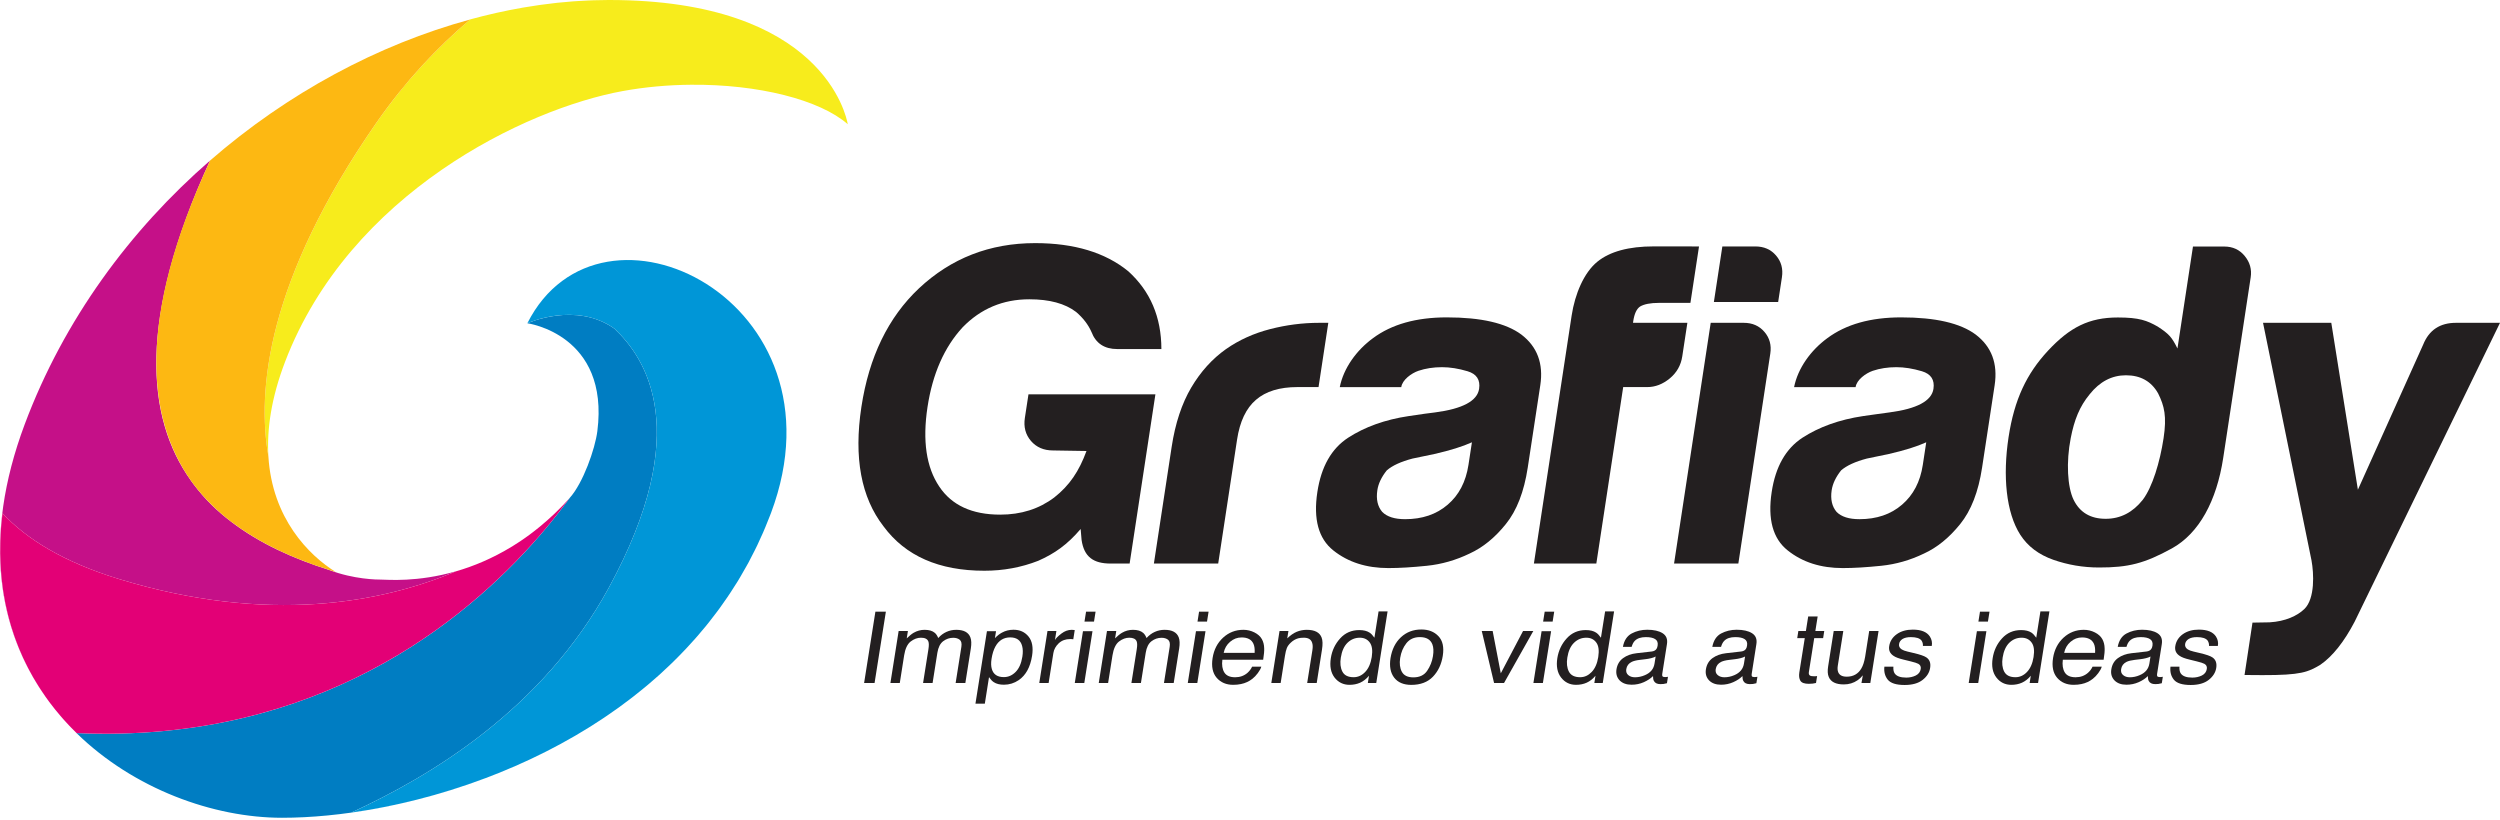
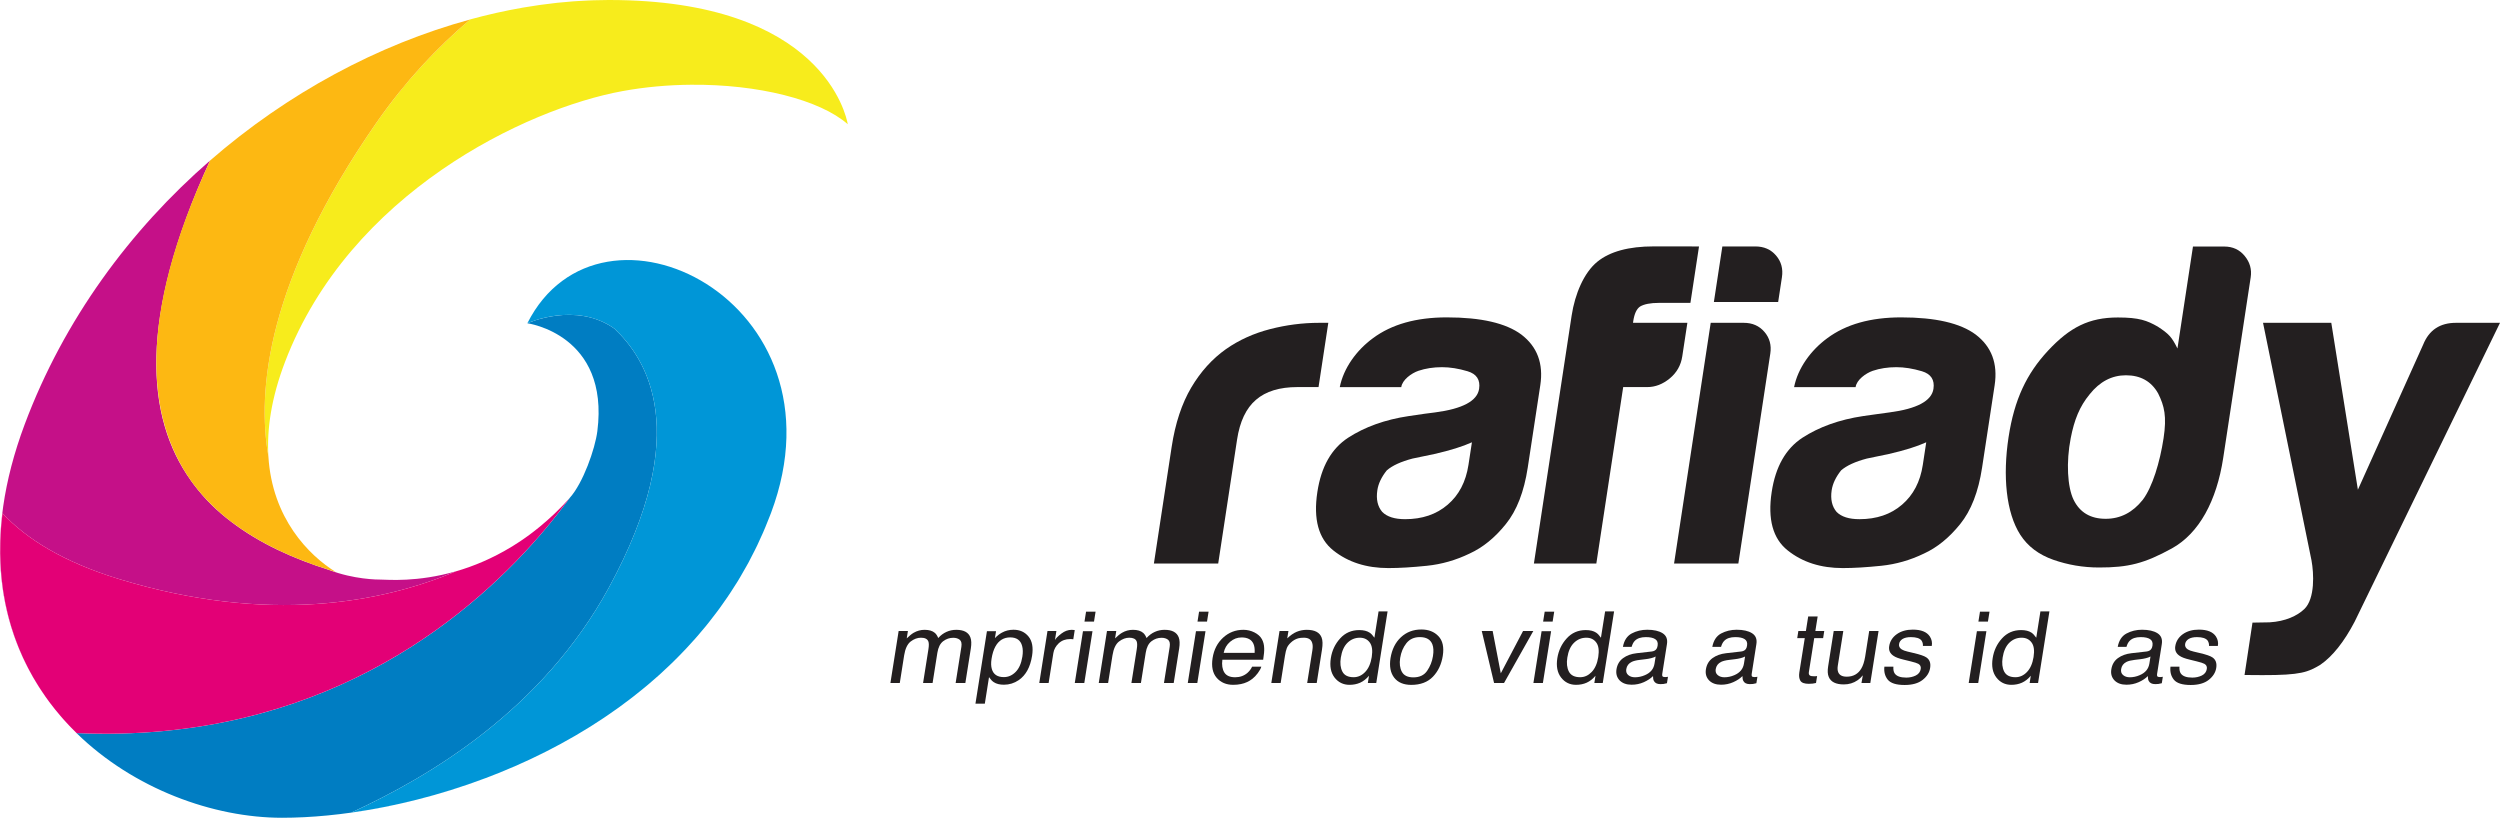
<svg xmlns="http://www.w3.org/2000/svg" width="250" height="82" viewBox="0 0 250 82" fill="none">
-   <path d="M87.54 61.167H88.587L87.457 68.299H86.411L87.54 61.167Z" fill="#231F20" />
  <path d="M89.864 63.101H90.791L90.674 63.837C90.935 63.584 91.165 63.395 91.364 63.279C91.706 63.081 92.07 62.982 92.462 62.982C92.906 62.982 93.246 63.084 93.485 63.289C93.62 63.406 93.732 63.575 93.822 63.803C94.073 63.525 94.349 63.32 94.651 63.187C94.953 63.05 95.279 62.982 95.629 62.982C96.378 62.982 96.85 63.236 97.039 63.739C97.143 64.01 97.156 64.378 97.085 64.839L96.535 68.3H95.564L96.137 64.686C96.19 64.339 96.135 64.103 95.967 63.972C95.805 63.844 95.588 63.778 95.322 63.778C94.954 63.778 94.62 63.894 94.315 64.124C94.016 64.354 93.823 64.737 93.738 65.274L93.259 68.3H92.308L92.845 64.905C92.9 64.553 92.897 64.294 92.831 64.132C92.728 63.889 92.482 63.771 92.094 63.771C91.741 63.771 91.397 63.898 91.065 64.152C90.737 64.409 90.52 64.873 90.414 65.54L89.979 68.3H89.041L89.864 63.101Z" fill="#231F20" />
  <path d="M101.555 67.202C101.901 66.859 102.128 66.348 102.237 65.668C102.302 65.254 102.294 64.897 102.213 64.6C102.063 64.026 101.662 63.739 101.019 63.739C100.37 63.739 99.877 64.043 99.542 64.648C99.363 64.972 99.233 65.383 99.155 65.882C99.091 66.283 99.1 66.626 99.184 66.906C99.341 67.444 99.743 67.711 100.388 67.711C100.826 67.711 101.216 67.541 101.555 67.202ZM98.693 63.123H99.602L99.492 63.813C99.717 63.574 99.951 63.393 100.194 63.263C100.539 63.072 100.925 62.974 101.352 62.974C101.983 62.974 102.483 63.2 102.852 63.652C103.22 64.102 103.34 64.748 103.207 65.585C103.027 66.716 102.581 67.527 101.871 68.014C101.42 68.32 100.925 68.472 100.393 68.472C99.974 68.472 99.635 68.388 99.379 68.217C99.226 68.12 99.067 67.954 98.901 67.716L98.482 70.37H97.544L98.693 63.123Z" fill="#231F20" />
  <path d="M104.749 63.101H105.639L105.496 63.998C105.599 63.822 105.809 63.611 106.132 63.362C106.458 63.11 106.805 62.982 107.176 62.982C107.194 62.982 107.223 62.984 107.264 62.988C107.304 62.991 107.376 62.996 107.474 63.008L107.328 63.929C107.274 63.921 107.224 63.916 107.176 63.911C107.13 63.908 107.081 63.905 107.025 63.905C106.554 63.905 106.17 64.048 105.869 64.332C105.573 64.614 105.394 64.941 105.336 65.31L104.863 68.3H103.927L104.749 63.101Z" fill="#231F20" />
  <path d="M108.297 63.123H109.249L108.43 68.299H107.478L108.297 63.123ZM108.606 61.168H109.558L109.401 62.158H108.449L108.606 61.168Z" fill="#231F20" />
  <path d="M110.698 63.101H111.626L111.508 63.837C111.769 63.584 112 63.395 112.199 63.279C112.538 63.081 112.904 62.982 113.297 62.982C113.74 62.982 114.081 63.084 114.319 63.289C114.454 63.406 114.563 63.575 114.654 63.803C114.906 63.525 115.183 63.32 115.485 63.187C115.786 63.05 116.113 62.982 116.464 62.982C117.212 62.982 117.683 63.236 117.874 63.739C117.975 64.01 117.991 64.378 117.918 64.839L117.371 68.3H116.396L116.969 64.686C117.023 64.339 116.967 64.103 116.801 63.972C116.637 63.844 116.422 63.778 116.156 63.778C115.787 63.778 115.452 63.894 115.149 64.124C114.85 64.354 114.657 64.737 114.573 65.274L114.092 68.3H113.141L113.678 64.905C113.734 64.553 113.73 64.294 113.665 64.132C113.562 63.889 113.314 63.771 112.927 63.771C112.574 63.771 112.231 63.898 111.899 64.152C111.57 64.409 111.354 64.873 111.248 65.54L110.811 68.3H109.875L110.698 63.101Z" fill="#231F20" />
  <path d="M119.597 63.123H120.55L119.731 68.299H118.778L119.597 63.123ZM119.906 61.168H120.859L120.702 62.158H119.751L119.906 61.168Z" fill="#231F20" />
  <path d="M125.446 63.244C125.788 63.418 126.035 63.64 126.187 63.913C126.334 64.177 126.412 64.482 126.418 64.832C126.432 65.072 126.4 65.453 126.317 65.976H122.236C122.167 66.506 122.236 66.928 122.434 67.249C122.634 67.567 122.994 67.726 123.518 67.726C124.006 67.726 124.422 67.575 124.76 67.274C124.952 67.098 125.104 66.897 125.212 66.667H126.132C126.076 66.859 125.961 67.071 125.784 67.308C125.611 67.54 125.429 67.732 125.238 67.881C124.911 68.14 124.531 68.316 124.098 68.405C123.864 68.456 123.605 68.483 123.321 68.483C122.626 68.483 122.076 68.248 121.668 67.78C121.262 67.307 121.126 66.646 121.26 65.799C121.392 64.963 121.742 64.286 122.311 63.764C122.878 63.244 123.553 62.981 124.336 62.981C124.733 62.981 125.101 63.071 125.446 63.244ZM125.464 65.284C125.487 64.905 125.446 64.601 125.343 64.376C125.153 63.956 124.759 63.744 124.159 63.744C123.729 63.744 123.345 63.889 123.008 64.182C122.67 64.469 122.458 64.838 122.37 65.284H125.464Z" fill="#231F20" />
  <path d="M127.952 63.101H128.844L128.724 63.837C129.038 63.533 129.351 63.315 129.667 63.181C129.984 63.05 130.322 62.982 130.68 62.982C131.472 62.982 131.966 63.241 132.161 63.754C132.271 64.037 132.282 64.438 132.199 64.962L131.672 68.3H130.718L131.239 65.023C131.29 64.705 131.279 64.448 131.206 64.255C131.093 63.93 130.818 63.771 130.382 63.771C130.157 63.771 129.972 63.791 129.824 63.831C129.559 63.905 129.308 64.046 129.081 64.262C128.898 64.431 128.766 64.61 128.689 64.793C128.615 64.975 128.551 65.235 128.497 65.575L128.066 68.3H127.132L127.952 63.101Z" fill="#231F20" />
  <path d="M134.238 67.159C134.431 67.534 134.806 67.721 135.366 67.721C135.798 67.721 136.18 67.548 136.513 67.202C136.851 66.853 137.069 66.351 137.175 65.704C137.277 65.045 137.209 64.559 136.972 64.245C136.736 63.927 136.406 63.771 135.981 63.771C135.511 63.771 135.101 63.938 134.752 64.274C134.408 64.61 134.184 65.105 134.082 65.761C133.992 66.314 134.043 66.783 134.238 67.159ZM136.956 63.261C137.108 63.356 137.268 63.526 137.441 63.771L137.858 61.142H138.758L137.626 68.299H136.784L136.899 67.575C136.63 67.895 136.334 68.126 136.015 68.27C135.691 68.412 135.341 68.483 134.953 68.483C134.335 68.483 133.834 68.239 133.455 67.755C133.081 67.266 132.956 66.618 133.084 65.809C133.202 65.051 133.514 64.395 134.014 63.843C134.517 63.286 135.154 63.008 135.924 63.008C136.351 63.008 136.694 63.09 136.956 63.261Z" fill="#231F20" />
  <path d="M142.716 67.079C143.017 66.638 143.212 66.152 143.296 65.614C143.373 65.127 143.355 64.733 143.235 64.429C143.045 63.949 142.629 63.71 141.985 63.71C141.411 63.71 140.966 63.914 140.639 64.322C140.319 64.728 140.107 65.221 140.017 65.799C139.931 66.35 139.988 66.812 140.187 67.181C140.388 67.551 140.774 67.737 141.337 67.737C141.96 67.737 142.418 67.516 142.716 67.079ZM143.845 63.619C144.271 64.064 144.415 64.721 144.277 65.59C144.145 66.427 143.819 67.121 143.296 67.667C142.77 68.215 142.049 68.488 141.129 68.488C140.362 68.488 139.792 68.248 139.417 67.764C139.046 67.28 138.924 66.63 139.052 65.811C139.194 64.939 139.539 64.241 140.094 63.724C140.652 63.207 141.33 62.949 142.133 62.949C142.851 62.949 143.42 63.169 143.845 63.619Z" fill="#231F20" />
  <path d="M149.266 63.101L150.079 67.331L152.305 63.101H153.331L150.403 68.3H149.407L148.176 63.101H149.266Z" fill="#231F20" />
  <path d="M154.159 63.123H155.11L154.289 68.299H153.341L154.159 63.123ZM154.469 61.168H155.421L155.264 62.158H154.312L154.469 61.168Z" fill="#231F20" />
  <path d="M156.888 67.159C157.085 67.534 157.46 67.721 158.017 67.721C158.45 67.721 158.83 67.548 159.165 67.202C159.502 66.853 159.722 66.351 159.825 65.704C159.927 65.045 159.86 64.559 159.622 64.245C159.386 63.927 159.056 63.771 158.633 63.771C158.161 63.771 157.751 63.938 157.406 64.274C157.058 64.61 156.834 65.105 156.732 65.761C156.643 66.314 156.696 66.783 156.888 67.159ZM159.608 63.261C159.758 63.356 159.92 63.526 160.094 63.771L160.511 61.142H161.409L160.277 68.299H159.435L159.549 67.575C159.28 67.895 158.984 68.126 158.665 68.27C158.345 68.412 157.993 68.483 157.604 68.483C156.986 68.483 156.486 68.239 156.11 67.755C155.731 67.266 155.606 66.618 155.734 65.809C155.857 65.051 156.165 64.395 156.668 63.843C157.167 63.286 157.805 63.008 158.578 63.008C159.002 63.008 159.349 63.09 159.608 63.261Z" fill="#231F20" />
  <path d="M162.83 67.511C163.004 67.658 163.226 67.728 163.497 67.728C163.827 67.728 164.157 67.66 164.491 67.516C165.048 67.28 165.368 66.895 165.452 66.357L165.564 65.651C165.439 65.721 165.282 65.777 165.097 65.821C164.906 65.869 164.727 65.9 164.548 65.919L163.97 65.989C163.625 66.029 163.36 66.097 163.176 66.186C162.862 66.339 162.683 66.581 162.627 66.915C162.589 67.168 162.656 67.367 162.83 67.511ZM165.177 65.149C165.395 65.121 165.551 65.036 165.647 64.895C165.701 64.818 165.741 64.705 165.763 64.56C165.81 64.263 165.73 64.048 165.522 63.914C165.317 63.778 165.004 63.711 164.582 63.711C164.093 63.711 163.727 63.833 163.483 64.081C163.345 64.215 163.244 64.417 163.163 64.685H162.292C162.409 64.046 162.702 63.599 163.166 63.349C163.636 63.1 164.154 62.974 164.721 62.974C165.374 62.974 165.889 63.089 166.259 63.321C166.629 63.554 166.776 63.918 166.695 64.411L166.222 67.405C166.209 67.496 166.215 67.57 166.247 67.625C166.28 67.678 166.36 67.706 166.488 67.706C166.529 67.706 166.574 67.705 166.629 67.702C166.683 67.695 166.737 67.687 166.798 67.678L166.695 68.322C166.545 68.362 166.43 68.385 166.352 68.396C166.277 68.405 166.17 68.412 166.038 68.412C165.715 68.412 165.5 68.304 165.388 68.09C165.328 67.975 165.298 67.816 165.302 67.608C165.074 67.841 164.766 68.045 164.386 68.216C164.001 68.388 163.593 68.472 163.163 68.472C162.644 68.472 162.247 68.328 161.961 68.037C161.683 67.742 161.58 67.374 161.647 66.935C161.724 66.453 161.945 66.077 162.311 65.812C162.673 65.546 163.121 65.384 163.657 65.322L165.177 65.149Z" fill="#231F20" />
  <path d="M171.773 67.511C171.95 67.658 172.171 67.728 172.44 67.728C172.77 67.728 173.101 67.66 173.433 67.516C173.988 67.28 174.311 66.895 174.396 66.357L174.507 65.651C174.381 65.721 174.225 65.777 174.04 65.821C173.849 65.869 173.667 65.9 173.493 65.919L172.918 65.989C172.568 66.029 172.305 66.097 172.12 66.186C171.805 66.339 171.626 66.581 171.57 66.915C171.533 67.168 171.599 67.367 171.773 67.511ZM174.119 65.149C174.341 65.121 174.495 65.036 174.59 64.895C174.645 64.818 174.684 64.705 174.706 64.56C174.754 64.263 174.674 64.048 174.465 63.914C174.26 63.778 173.95 63.711 173.526 63.711C173.037 63.711 172.67 63.833 172.427 64.081C172.291 64.215 172.183 64.417 172.105 64.685H171.231C171.354 64.046 171.645 63.599 172.109 63.349C172.58 63.1 173.098 62.974 173.664 62.974C174.318 62.974 174.832 63.089 175.202 63.321C175.572 63.554 175.72 63.918 175.638 64.411L175.167 67.405C175.151 67.496 175.162 67.57 175.188 67.625C175.223 67.678 175.303 67.706 175.43 67.706C175.472 67.706 175.521 67.705 175.572 67.702C175.623 67.695 175.68 67.687 175.741 67.678L175.638 68.322C175.489 68.362 175.373 68.385 175.296 68.396C175.219 68.405 175.113 68.412 174.983 68.412C174.659 68.412 174.439 68.304 174.332 68.09C174.271 67.975 174.242 67.816 174.245 67.608C174.016 67.841 173.712 68.045 173.328 68.216C172.943 68.388 172.536 68.472 172.105 68.472C171.591 68.472 171.189 68.328 170.908 68.037C170.625 67.742 170.522 67.374 170.591 66.935C170.666 66.453 170.889 66.077 171.25 65.812C171.62 65.546 172.069 65.384 172.601 65.322L174.119 65.149Z" fill="#231F20" />
  <path d="M180.819 61.648H181.766L181.535 63.101H182.425L182.313 63.813H181.422L180.887 67.207C180.858 67.389 180.902 67.508 181.024 67.573C181.092 67.606 181.21 67.625 181.381 67.625H181.528C181.578 67.621 181.64 67.616 181.711 67.608L181.601 68.299C181.489 68.328 181.373 68.348 181.256 68.362C181.136 68.375 181.011 68.381 180.877 68.381C180.441 68.381 180.159 68.277 180.037 68.072C179.913 67.861 179.881 67.587 179.931 67.254L180.477 63.813H179.723L179.835 63.101H180.589L180.819 61.648Z" fill="#231F20" />
  <path d="M184.33 63.101L183.782 66.553C183.74 66.816 183.75 67.034 183.814 67.202C183.932 67.512 184.217 67.668 184.672 67.668C185.324 67.668 185.811 67.396 186.132 66.852C186.307 66.561 186.433 66.161 186.518 65.651L186.919 63.101H187.856L187.032 68.3H186.147L186.282 67.533C186.128 67.729 185.948 67.895 185.747 68.033C185.349 68.304 184.894 68.442 184.384 68.442C183.589 68.442 183.086 68.193 182.877 67.698C182.761 67.431 182.744 67.077 182.814 66.635L183.371 63.101H184.33Z" fill="#231F20" />
  <path d="M189.339 66.668C189.32 66.96 189.361 67.181 189.464 67.337C189.656 67.621 190.044 67.76 190.628 67.76C190.974 67.76 191.289 67.69 191.574 67.552C191.859 67.409 192.027 67.191 192.073 66.896C192.109 66.671 192.033 66.504 191.839 66.386C191.714 66.315 191.457 66.232 191.076 66.139L190.358 65.963C189.9 65.854 189.569 65.731 189.367 65.594C189.002 65.359 188.852 65.033 188.919 64.614C188.996 64.124 189.25 63.724 189.675 63.42C190.105 63.115 190.64 62.962 191.281 62.962C192.121 62.962 192.688 63.194 192.987 63.652C193.173 63.944 193.238 64.257 193.177 64.594H192.292C192.306 64.397 192.26 64.217 192.153 64.056C191.978 63.826 191.622 63.712 191.09 63.712C190.737 63.712 190.457 63.774 190.252 63.899C190.054 64.027 189.939 64.193 189.908 64.4C189.868 64.626 189.962 64.808 190.179 64.944C190.304 65.024 190.497 65.098 190.757 65.158L191.355 65.3C192.004 65.45 192.429 65.597 192.637 65.741C192.964 65.963 193.093 66.315 193.013 66.793C192.942 67.256 192.692 67.656 192.26 67.992C191.83 68.329 191.235 68.499 190.461 68.499C189.634 68.499 189.073 68.323 188.782 67.974C188.496 67.621 188.381 67.185 188.438 66.668H189.339Z" fill="#231F20" />
  <path d="M197.69 63.123H198.639L197.822 68.299H196.87L197.69 63.123ZM197.998 61.168H198.952L198.793 62.158H197.841L197.998 61.168Z" fill="#231F20" />
  <path d="M200.419 67.159C200.616 67.534 200.989 67.721 201.547 67.721C201.98 67.721 202.365 67.548 202.695 67.202C203.031 66.853 203.253 66.351 203.356 65.704C203.461 65.045 203.393 64.559 203.154 64.245C202.917 63.927 202.587 63.771 202.162 63.771C201.691 63.771 201.281 63.938 200.932 64.274C200.589 64.61 200.365 65.105 200.263 65.761C200.176 66.314 200.228 66.783 200.419 67.159ZM203.142 63.261C203.288 63.356 203.452 63.526 203.626 63.771L204.041 61.142H204.942L203.807 68.299H202.965L203.079 67.575C202.811 67.895 202.515 68.126 202.195 68.27C201.875 68.412 201.522 68.483 201.138 68.483C200.515 68.483 200.015 68.239 199.641 67.755C199.263 67.266 199.137 66.618 199.268 65.809C199.387 65.051 199.695 64.395 200.198 63.843C200.702 63.286 201.339 63.008 202.108 63.008C202.535 63.008 202.878 63.09 203.142 63.261Z" fill="#231F20" />
-   <path d="M209.492 63.244C209.833 63.418 210.081 63.64 210.232 63.913C210.379 64.177 210.456 64.482 210.463 64.832C210.478 65.072 210.446 65.453 210.363 65.976H206.282C206.215 66.506 206.282 66.928 206.481 67.249C206.68 67.567 207.042 67.726 207.564 67.726C208.051 67.726 208.468 67.575 208.805 67.274C209 67.098 209.15 66.897 209.256 66.667H210.176C210.122 66.859 210.007 67.071 209.83 67.308C209.657 67.54 209.474 67.732 209.282 67.881C208.956 68.14 208.578 68.316 208.144 68.405C207.91 68.456 207.651 68.483 207.365 68.483C206.669 68.483 206.122 68.248 205.715 67.78C205.308 67.307 205.173 66.646 205.305 65.799C205.438 64.963 205.788 64.286 206.356 63.764C206.924 63.244 207.601 62.981 208.381 62.981C208.777 62.981 209.147 63.071 209.492 63.244ZM209.509 65.284C209.532 64.905 209.495 64.601 209.391 64.376C209.199 63.956 208.805 63.744 208.205 63.744C207.775 63.744 207.391 63.889 207.054 64.182C206.715 64.469 206.507 64.838 206.416 65.284H209.509Z" fill="#231F20" />
  <path d="M212.315 67.511C212.488 67.658 212.711 67.728 212.982 67.728C213.312 67.728 213.642 67.66 213.972 67.516C214.53 67.28 214.85 66.895 214.938 66.357L215.049 65.651C214.924 65.721 214.767 65.777 214.582 65.821C214.391 65.869 214.208 65.9 214.033 65.919L213.457 65.989C213.11 66.029 212.845 66.097 212.658 66.186C212.347 66.339 212.164 66.581 212.112 66.915C212.075 67.168 212.138 67.367 212.315 67.511ZM214.662 65.149C214.88 65.121 215.035 65.036 215.129 64.895C215.186 64.818 215.226 64.705 215.248 64.56C215.294 64.263 215.212 64.048 215.007 63.914C214.802 63.778 214.488 63.711 214.064 63.711C213.574 63.711 213.212 63.833 212.969 64.081C212.83 64.215 212.725 64.417 212.647 64.685H211.773C211.891 64.046 212.183 63.599 212.651 63.349C213.118 63.1 213.636 62.974 214.204 62.974C214.856 62.974 215.374 63.089 215.744 63.321C216.115 63.554 216.258 63.918 216.18 64.411L215.707 67.405C215.69 67.496 215.7 67.57 215.73 67.625C215.765 67.678 215.845 67.706 215.972 67.706C216.014 67.706 216.058 67.705 216.115 67.702C216.164 67.695 216.222 67.687 216.283 67.678L216.18 68.322C216.03 68.362 215.915 68.385 215.837 68.396C215.759 68.405 215.652 68.412 215.52 68.412C215.2 68.412 214.981 68.304 214.87 68.09C214.813 67.975 214.784 67.816 214.784 67.608C214.558 67.841 214.251 68.045 213.87 68.216C213.485 68.388 213.075 68.472 212.645 68.472C212.129 68.472 211.731 68.328 211.446 68.037C211.167 67.742 211.061 67.374 211.132 66.935C211.208 66.453 211.427 66.077 211.791 65.812C212.158 65.546 212.606 65.384 213.138 65.322L214.662 65.149Z" fill="#231F20" />
  <path d="M217.944 66.668C217.928 66.96 217.97 67.181 218.073 67.337C218.266 67.621 218.653 67.76 219.233 67.76C219.58 67.76 219.896 67.69 220.182 67.552C220.467 67.409 220.634 67.191 220.682 66.896C220.718 66.671 220.642 66.504 220.445 66.386C220.32 66.315 220.066 66.232 219.682 66.139L218.967 65.963C218.508 65.854 218.177 65.731 217.977 65.594C217.611 65.359 217.46 65.033 217.528 64.614C217.605 64.124 217.859 63.724 218.281 63.42C218.714 63.115 219.246 62.962 219.89 62.962C220.731 62.962 221.297 63.194 221.596 63.652C221.782 63.944 221.846 64.257 221.785 64.594H220.901C220.912 64.397 220.868 64.217 220.762 64.056C220.583 63.826 220.229 63.712 219.699 63.712C219.345 63.712 219.067 63.774 218.862 63.899C218.663 64.027 218.548 64.193 218.512 64.4C218.478 64.626 218.571 64.808 218.784 64.944C218.912 65.024 219.105 65.098 219.365 65.158L219.964 65.3C220.612 65.45 221.037 65.597 221.246 65.741C221.574 65.963 221.699 66.315 221.624 66.793C221.552 67.256 221.297 67.656 220.868 67.992C220.438 68.329 219.839 68.499 219.07 68.499C218.24 68.499 217.682 68.323 217.39 67.974C217.104 67.621 216.989 67.185 217.047 66.668H217.944Z" fill="#231F20" />
-   <path d="M108.065 52.9C106.724 54.471 105.464 55.355 103.822 56.08C102.127 56.744 100.329 57.074 98.435 57.074C93.903 57.074 90.544 55.599 88.359 52.642C86.108 49.745 85.368 45.763 86.139 40.697C86.9 35.693 88.82 31.738 91.891 28.84C95.106 25.823 98.981 24.312 103.514 24.312C107.429 24.312 110.533 25.255 112.823 27.122C115.028 29.116 116.133 31.706 116.139 34.906H111.728C110.44 34.906 109.577 34.334 109.142 33.186C108.82 32.461 108.312 31.797 107.609 31.195C106.508 30.354 104.954 29.929 102.934 29.929C100.3 29.929 98.074 30.865 96.259 32.734C94.425 34.728 93.257 37.38 92.752 40.697C92.237 44.075 92.627 46.729 93.928 48.659C95.174 50.528 97.204 51.464 100.021 51.464C102.102 51.464 103.904 50.897 105.428 49.745C106.956 48.542 107.909 47.118 108.649 45.1L105.297 45.045C104.377 45.045 103.644 44.728 103.097 44.097C102.553 43.46 102.347 42.694 102.487 41.788L102.847 39.432H115.541L112.963 56.356H111.069C109.35 56.356 108.403 55.699 108.157 53.987L108.065 52.9Z" fill="#231F20" />
  <path d="M115.389 56.356L117.168 44.676C117.525 42.328 118.184 40.352 119.123 38.757C120.071 37.156 121.232 35.876 122.605 34.906C123.905 33.999 125.366 33.337 126.997 32.915C128.622 32.495 130.261 32.282 131.913 32.282H132.831L131.854 38.708H129.741C127.965 38.708 126.584 39.129 125.602 39.976C124.612 40.819 123.984 42.145 123.707 43.957L121.82 56.356H115.389Z" fill="#231F20" />
  <path d="M153.39 56.356L157.165 31.554C157.495 29.385 158.399 27.262 159.73 26.175C160.989 25.151 162.869 24.639 165.381 24.639C165.991 24.639 169.484 24.644 169.901 24.644L169.042 30.288H165.9C165.042 30.288 164.41 30.413 164.006 30.654C163.661 30.891 163.438 31.375 163.327 32.099L163.301 32.282H168.737L168.228 35.629C168.093 36.536 167.666 37.273 166.971 37.847C166.272 38.421 165.521 38.708 164.729 38.708H162.319L159.633 56.356H153.39Z" fill="#231F20" />
  <path d="M172.235 24.644H175.536C176.398 24.644 177.084 24.945 177.603 25.55C178.124 26.156 178.321 26.881 178.193 27.724L177.816 30.202H171.387L172.235 24.644ZM171.071 32.282H174.376C175.236 32.282 175.924 32.584 176.44 33.186C176.962 33.792 177.159 34.517 177.03 35.358L173.834 56.355H167.406L171.071 32.282Z" fill="#231F20" />
  <path d="M146.961 55.355C145.579 56.023 144.149 56.429 142.689 56.578C141.232 56.728 139.948 56.808 138.843 56.808C136.643 56.808 134.804 56.219 133.327 55.038C131.852 53.863 131.321 51.918 131.736 49.2C132.121 46.667 133.144 44.862 134.815 43.772C136.479 42.693 138.498 41.963 140.879 41.607C142.156 41.415 142.951 41.304 143.512 41.241C146.26 40.88 147.727 40.094 147.91 38.889C148.048 37.984 147.66 37.394 146.753 37.124C145.85 36.853 144.995 36.718 144.2 36.718C143.345 36.718 142.556 36.841 141.848 37.079C141.138 37.321 140.226 37.988 140.127 38.71H133.978C134.351 36.828 135.639 35.029 137.293 33.821C139.161 32.432 141.617 31.738 144.682 31.738C148.109 31.738 150.593 32.31 152.138 33.458C153.722 34.667 154.36 36.354 154.029 38.528L152.774 46.763C152.407 49.173 151.677 51.06 150.58 52.412C149.484 53.776 148.279 54.753 146.961 55.355ZM147.192 44.229C146.271 44.65 145.013 45.041 143.429 45.403L141.25 45.857C140.101 46.16 139.242 46.551 138.681 47.035C138.149 47.697 137.834 48.361 137.735 49.018C137.597 49.926 137.761 50.649 138.225 51.194C138.709 51.678 139.467 51.918 140.512 51.918C142.221 51.918 143.642 51.439 144.77 50.468C145.897 49.503 146.585 48.182 146.846 46.49L147.192 44.229Z" fill="#231F20" />
  <path d="M192.396 55.355C191.017 56.023 189.584 56.429 188.124 56.578C186.667 56.728 185.382 56.808 184.278 56.808C182.074 56.808 180.24 56.219 178.765 55.038C177.286 53.863 176.756 51.918 177.169 49.2C177.553 46.667 178.579 44.862 180.246 43.772C181.913 42.693 183.933 41.963 186.315 41.607C186.677 41.564 188.386 41.304 188.947 41.241C191.694 40.88 193.162 40.094 193.345 38.889C193.482 37.984 193.095 37.394 192.191 37.124C191.283 36.853 190.43 36.718 189.632 36.718C188.779 36.718 187.99 36.841 187.283 37.079C186.573 37.321 185.66 37.988 185.561 38.71H179.409C179.784 36.828 181.074 35.029 182.727 33.821C184.595 32.432 187.052 31.738 190.117 31.738C193.544 31.738 196.028 32.31 197.572 33.458C199.159 34.667 199.794 36.354 199.464 38.528L198.208 46.763C197.842 49.173 197.111 51.06 196.015 52.412C194.914 53.776 193.713 54.753 192.396 55.355ZM192.624 44.229C191.703 44.65 190.45 45.041 188.863 45.403L186.68 45.857C185.532 46.16 184.677 46.551 184.113 47.035C183.584 47.697 183.269 48.361 183.168 49.018C183.032 49.926 183.199 50.649 183.661 51.194C184.144 51.678 184.901 51.918 185.945 51.918C187.655 51.918 189.078 51.439 190.203 50.468C191.329 49.503 192.023 48.182 192.28 46.49L192.624 44.229Z" fill="#231F20" />
  <path d="M207.071 43.818C206.603 46.221 206.741 48.704 207.359 49.976C207.981 51.247 209.052 51.88 210.568 51.88C212.04 51.88 213.274 51.247 214.28 49.976C215.239 48.704 215.989 46.238 216.358 43.818C216.687 41.643 216.441 40.61 215.814 39.344C215.136 38.136 214.06 37.528 212.591 37.528C211.183 37.528 209.968 38.165 208.962 39.433C207.965 40.645 207.432 41.962 207.071 43.818ZM219.297 24.653H222.419C223.271 24.653 223.961 24.966 224.477 25.606C224.994 26.238 225.189 26.948 225.07 27.73L222.32 45.801C221.666 50.079 219.919 53.334 217.185 54.842C214.437 56.352 212.834 56.75 209.902 56.75C208.309 56.75 206.788 56.487 205.33 55.978C203.877 55.466 202.778 54.637 202.034 53.486C200.599 51.258 200.268 47.582 200.855 43.724C201.436 39.925 202.67 37.366 204.795 35.075C206.99 32.721 208.907 31.748 211.784 31.748C213.927 31.748 214.697 32.054 215.767 32.656C216.879 33.38 217.185 33.704 217.745 34.85L219.297 24.653Z" fill="#231F20" />
  <path d="M224.454 67.499L225.248 62.262L226.961 62.233C228.535 62.141 229.734 61.581 230.438 60.9C231.519 59.849 231.385 57.312 231.151 56.046L226.303 32.282H233.129L235.789 48.971L242.322 34.451C242.908 33.004 243.998 32.282 245.596 32.282H250L235.462 62.173C234.42 64.164 233.266 65.63 232.033 66.479C230.82 67.201 230.122 67.523 226.228 67.512C226.043 67.512 224.637 67.499 224.454 67.499Z" fill="#231F20" />
  <path d="M18.568 72.853C18.501 72.863 18.433 72.869 18.367 72.877C18.055 72.919 17.741 72.957 17.425 72.993C17.116 73.028 16.804 73.057 16.49 73.089C16.416 73.095 16.343 73.104 16.27 73.112C13.537 73.365 10.667 73.442 7.651 73.31C13.371 78.895 21.349 81.777 28.2 81.777C33.924 81.777 41.21 80.57 48.488 77.837C43.905 79.558 39.32 80.672 35.124 81.26C43.049 77.622 54.248 70.937 60.877 58.78C69.43 43.093 64.587 35.818 61.432 32.857C57.559 30.117 52.737 32.327 52.737 32.327C52.737 32.327 60.967 33.435 59.735 43.116C59.506 44.906 58.31 48.3 56.971 49.792C56.964 49.8 56.957 49.81 56.951 49.821C56.962 49.81 56.973 49.797 56.982 49.783C51.634 57.103 39.391 70.103 18.568 72.853Z" fill="#007DC2" />
  <path d="M19.36 48.428C19.282 48.324 19.204 48.217 19.129 48.112C19.112 48.087 19.094 48.062 19.078 48.04C14.604 41.767 13.738 31.907 21.005 16.055C12.99 23.023 6.379 31.995 2.473 42.425C-1.841 53.946 -0.092 63.055 4.498 69.596C1.171 64.842 -0.651 58.728 0.248 51.329C2.62 53.868 6.321 56.205 11.976 57.926C26.854 62.449 38.165 60.269 45.623 57.124C41.721 58.25 38.742 57.961 38.132 57.961C37.731 57.961 35.401 57.948 32.907 56.994C29.417 55.889 25.993 54.372 23.127 52.18C21.749 51.146 20.463 49.908 19.36 48.428Z" fill="#C51088" />
  <path d="M61.432 32.857C64.586 35.818 69.431 43.092 60.876 58.779C54.249 70.937 43.049 77.622 35.123 81.26C39.319 80.672 43.905 79.558 48.488 77.836C48.503 77.832 48.519 77.827 48.536 77.82C49.035 77.633 49.535 77.438 50.035 77.236C50.042 77.231 50.05 77.227 50.056 77.223C51.044 76.827 52.027 76.395 53.006 75.936C53.05 75.915 53.097 75.894 53.142 75.871C53.602 75.657 54.058 75.432 54.514 75.201C54.577 75.169 54.641 75.138 54.704 75.105C55.16 74.874 55.617 74.637 56.069 74.39C56.1 74.373 56.132 74.355 56.163 74.336C56.596 74.102 57.024 73.862 57.452 73.612C57.511 73.58 57.571 73.543 57.63 73.509C58.051 73.263 58.47 73.008 58.886 72.751C58.982 72.691 59.074 72.634 59.169 72.574C59.574 72.318 59.976 72.056 60.375 71.791C60.465 71.731 60.555 71.669 60.645 71.607C61.02 71.355 61.391 71.095 61.762 70.83C61.828 70.784 61.895 70.735 61.961 70.687C62.334 70.418 62.705 70.14 63.071 69.858C63.177 69.776 63.285 69.694 63.391 69.611C63.752 69.327 64.109 69.041 64.463 68.749C64.578 68.654 64.691 68.558 64.807 68.463C65.159 68.165 65.508 67.864 65.852 67.556C65.946 67.469 66.04 67.382 66.132 67.3C66.422 67.035 66.708 66.767 66.992 66.494C67.092 66.399 67.197 66.301 67.298 66.2C67.621 65.888 67.936 65.565 68.249 65.239C68.367 65.12 68.486 64.994 68.602 64.871C68.907 64.546 69.207 64.218 69.504 63.882C69.616 63.757 69.725 63.629 69.834 63.501C70.085 63.212 70.331 62.919 70.575 62.623C70.697 62.47 70.819 62.318 70.941 62.165C71.181 61.862 71.418 61.555 71.65 61.243C71.758 61.099 71.868 60.956 71.973 60.81C72.234 60.452 72.488 60.09 72.738 59.721C72.845 59.564 72.95 59.405 73.054 59.247C73.299 58.876 73.54 58.502 73.774 58.122C73.864 57.973 73.953 57.82 74.042 57.67C74.228 57.357 74.41 57.041 74.585 56.722C74.673 56.569 74.759 56.417 74.845 56.262C75.061 55.861 75.267 55.454 75.471 55.044C75.561 54.864 75.649 54.685 75.736 54.506C75.932 54.094 76.124 53.676 76.306 53.255C76.386 53.075 76.462 52.893 76.537 52.71C76.688 52.352 76.834 51.99 76.974 51.621C77.016 51.512 77.06 51.403 77.104 51.29C85.059 30.051 60.053 17.802 52.736 32.326C52.736 32.326 57.559 30.116 61.432 32.857Z" fill="#0096D7" />
  <path d="M11.977 57.926C6.321 56.206 2.621 53.868 0.248 51.329C-0.65 58.73 1.172 64.843 4.498 69.597C4.514 69.619 4.528 69.643 4.544 69.663C4.661 69.83 4.78 69.995 4.899 70.156C4.939 70.209 4.977 70.258 5.015 70.31C5.341 70.743 5.679 71.162 6.029 71.569C6.128 71.685 6.228 71.8 6.328 71.915C6.404 71.999 6.479 72.082 6.555 72.165C6.671 72.293 6.788 72.419 6.905 72.544C6.969 72.612 7.033 72.678 7.099 72.745C7.283 72.937 7.469 73.128 7.66 73.31C10.672 73.441 13.541 73.365 16.271 73.112C16.344 73.105 16.418 73.095 16.491 73.089C16.805 73.058 17.117 73.028 17.426 72.993C17.741 72.957 18.056 72.918 18.368 72.877C18.434 72.869 18.502 72.863 18.569 72.853C39.353 70.106 51.588 57.141 56.95 49.823C56.714 50.086 56.474 50.341 56.234 50.592C56.155 50.67 56.078 50.746 56.001 50.824C55.828 50.999 55.655 51.172 55.483 51.339C55.38 51.435 55.276 51.528 55.174 51.624C55.027 51.76 54.878 51.9 54.73 52.029C54.609 52.138 54.49 52.236 54.37 52.338C54.241 52.449 54.113 52.56 53.985 52.666C53.849 52.778 53.711 52.887 53.575 52.994C53.465 53.079 53.357 53.167 53.25 53.248C53.093 53.368 52.937 53.482 52.78 53.597C52.697 53.656 52.615 53.715 52.531 53.776C52.35 53.903 52.17 54.024 51.991 54.147C51.94 54.179 51.888 54.215 51.837 54.246C51.626 54.387 51.415 54.519 51.205 54.651C51.198 54.653 51.19 54.658 51.181 54.663C49.233 55.852 47.338 56.628 45.623 57.125C38.165 60.27 26.854 62.449 11.977 57.926Z" fill="#E30076" />
  <path d="M37.649 12.263C26.672 28.063 25.686 39.088 26.84 45.632C26.676 42.959 27.113 39.828 28.508 36.177C34.954 19.312 52.569 10.881 62.251 9.11C64.517 8.695 66.836 8.492 69.094 8.475C75.8 8.413 81.989 9.971 84.777 12.423C84.646 11.657 82.308 0.007 60.91 0C60.867 0 60.826 0.001 60.782 0.001C60.321 0.001 59.858 0.011 59.394 0.027C59.209 0.033 59.024 0.04 58.84 0.049C58.493 0.063 58.144 0.082 57.795 0.105C57.622 0.117 57.45 0.126 57.277 0.139C56.766 0.178 56.253 0.223 55.74 0.277C55.709 0.28 55.677 0.284 55.645 0.288C55.133 0.344 54.624 0.409 54.112 0.479C54.018 0.491 53.924 0.506 53.83 0.519C53.317 0.594 52.802 0.674 52.289 0.761C52.27 0.766 52.252 0.769 52.233 0.772C50.498 1.075 48.761 1.464 47.028 1.938C43.724 4.73 40.534 8.118 37.649 12.263Z" fill="#F7EC1C" />
  <path d="M21.005 16.056C21.008 16.053 21.011 16.05 21.016 16.045C13.478 32.23 14.854 42.032 19.078 48.041C19.094 48.063 19.112 48.087 19.129 48.111C19.204 48.217 19.281 48.324 19.36 48.429C20.443 49.864 21.718 51.102 23.127 52.18C25.605 54.041 28.139 55.274 30.857 56.285C31.584 56.588 32.247 56.741 32.907 56.994C33.128 57.063 33.349 57.131 33.571 57.199C30.868 55.522 27.214 51.823 26.839 45.638C25.685 39.094 26.672 28.063 37.648 12.263C40.529 8.122 43.715 4.739 47.014 1.948C37.819 4.456 28.758 9.313 21.006 16.055L21.005 16.056Z" fill="#FDB812" />
</svg>